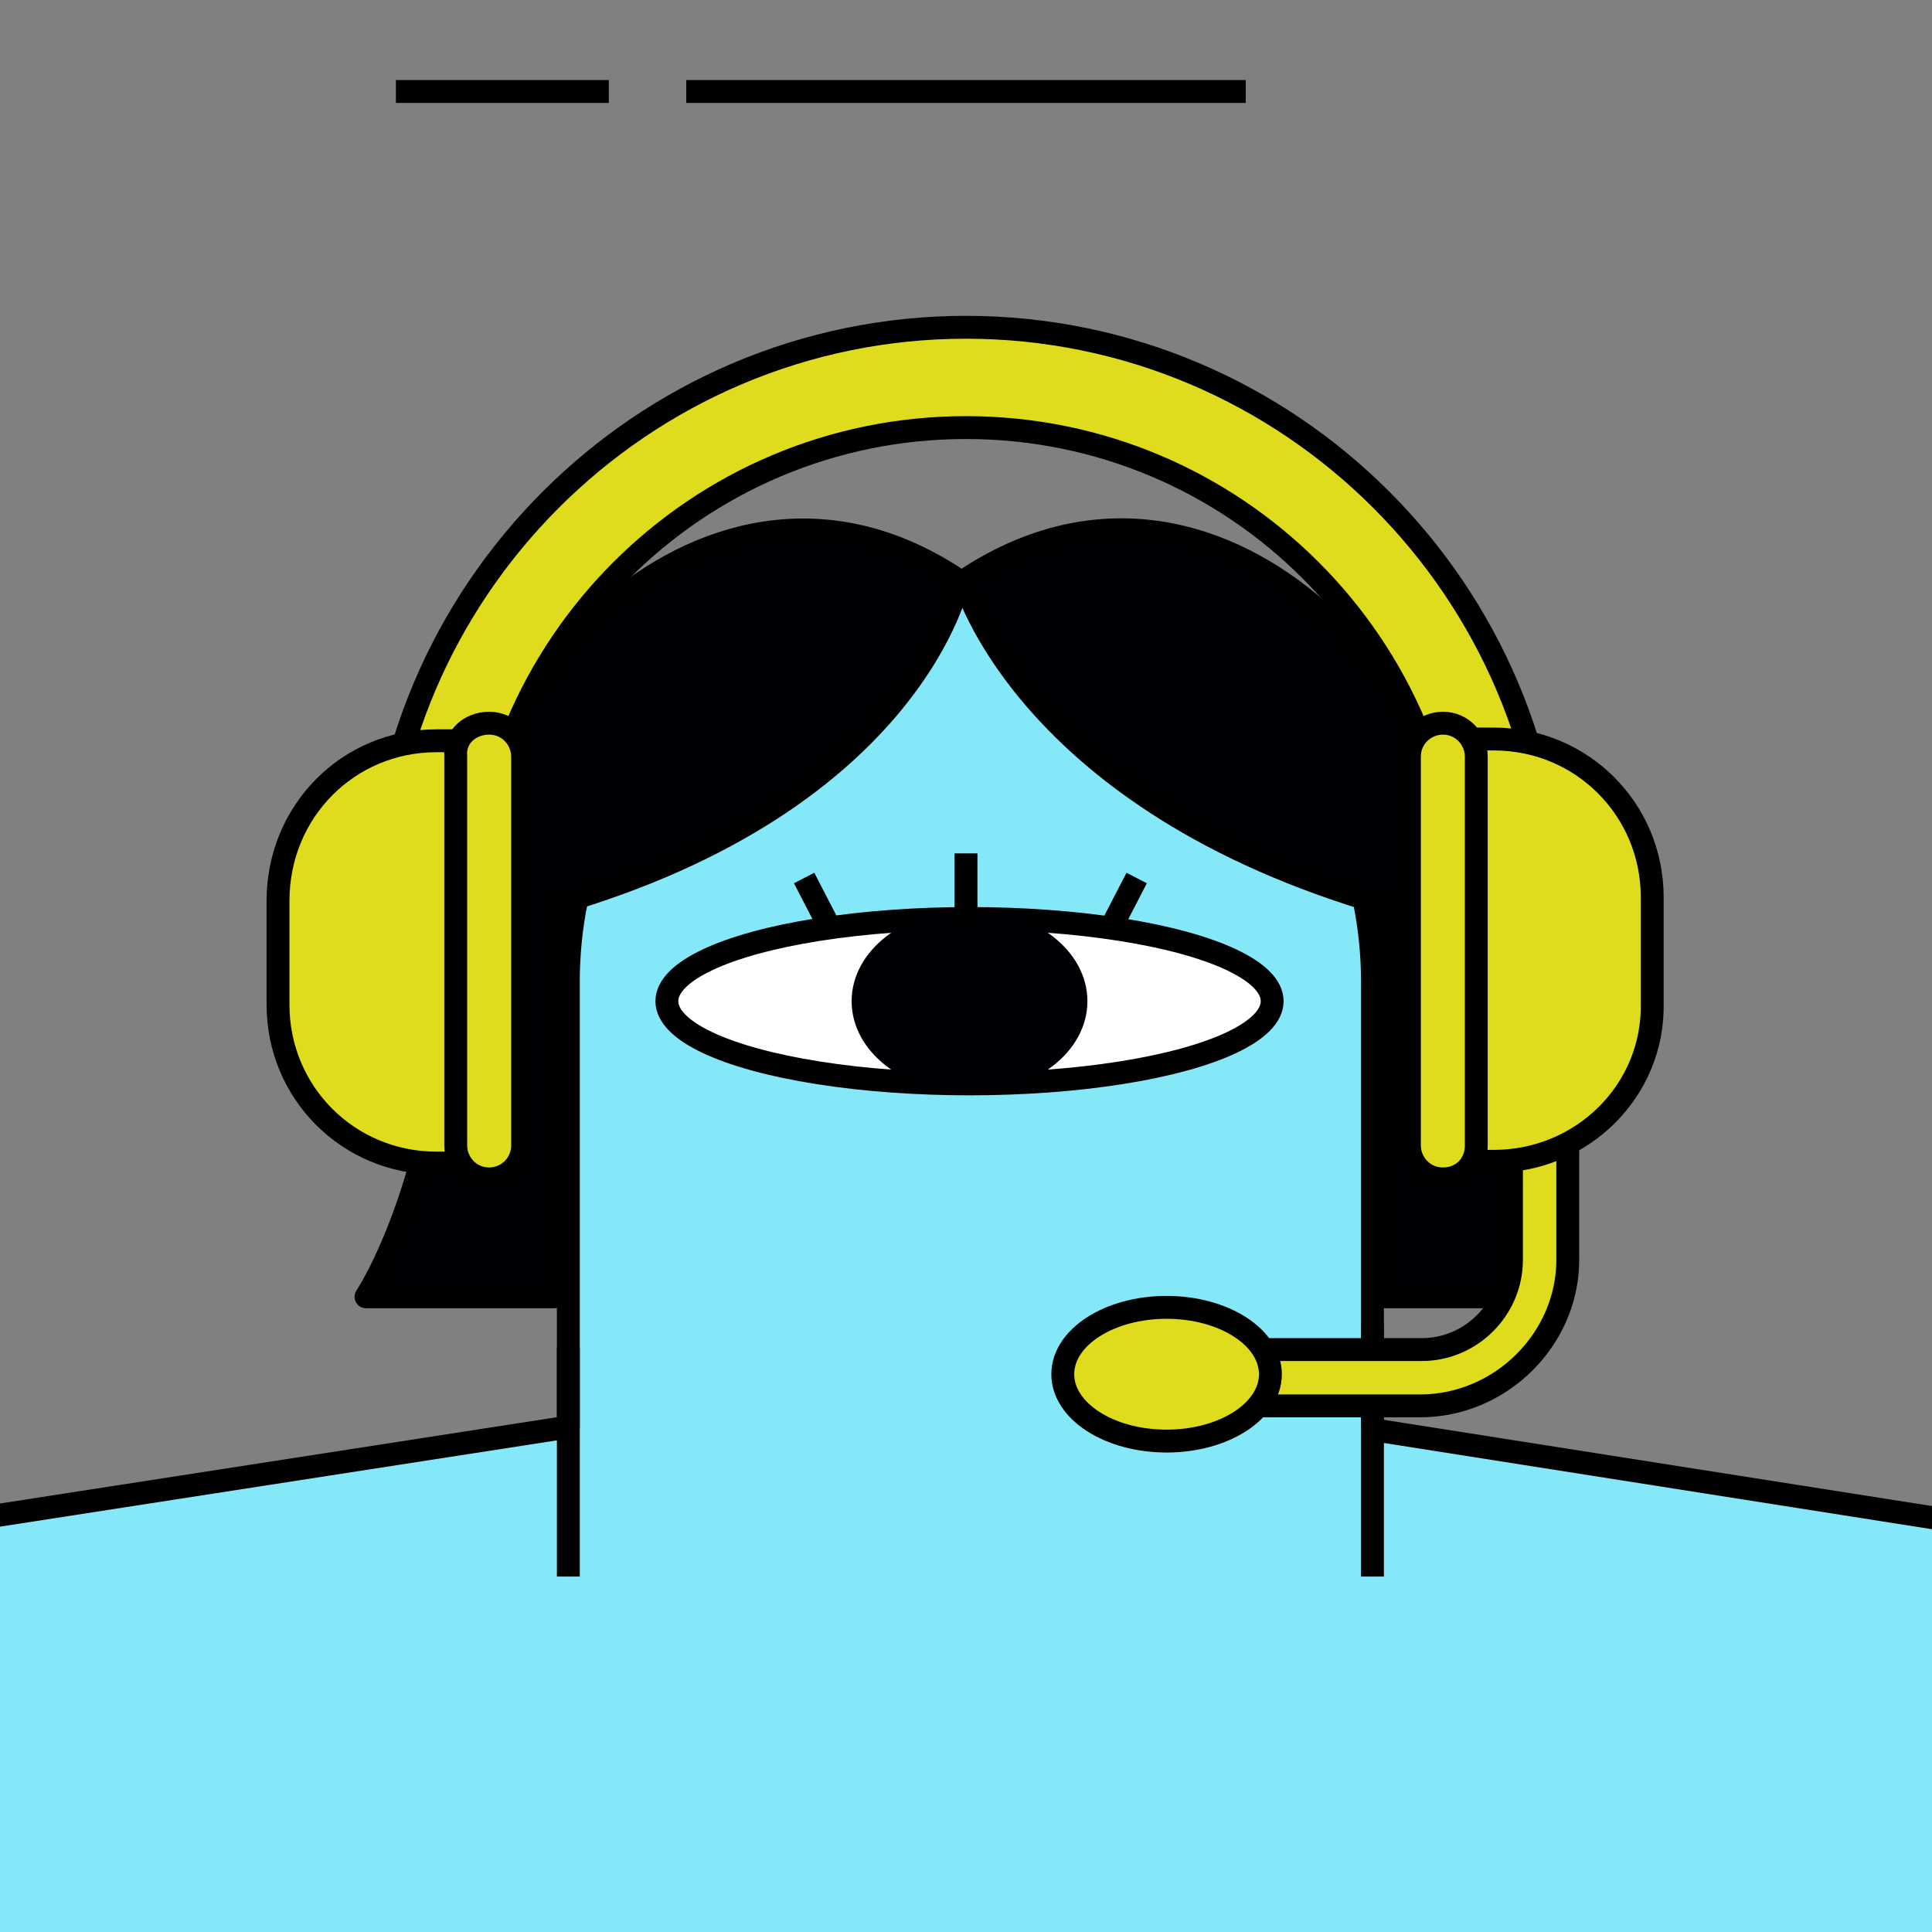
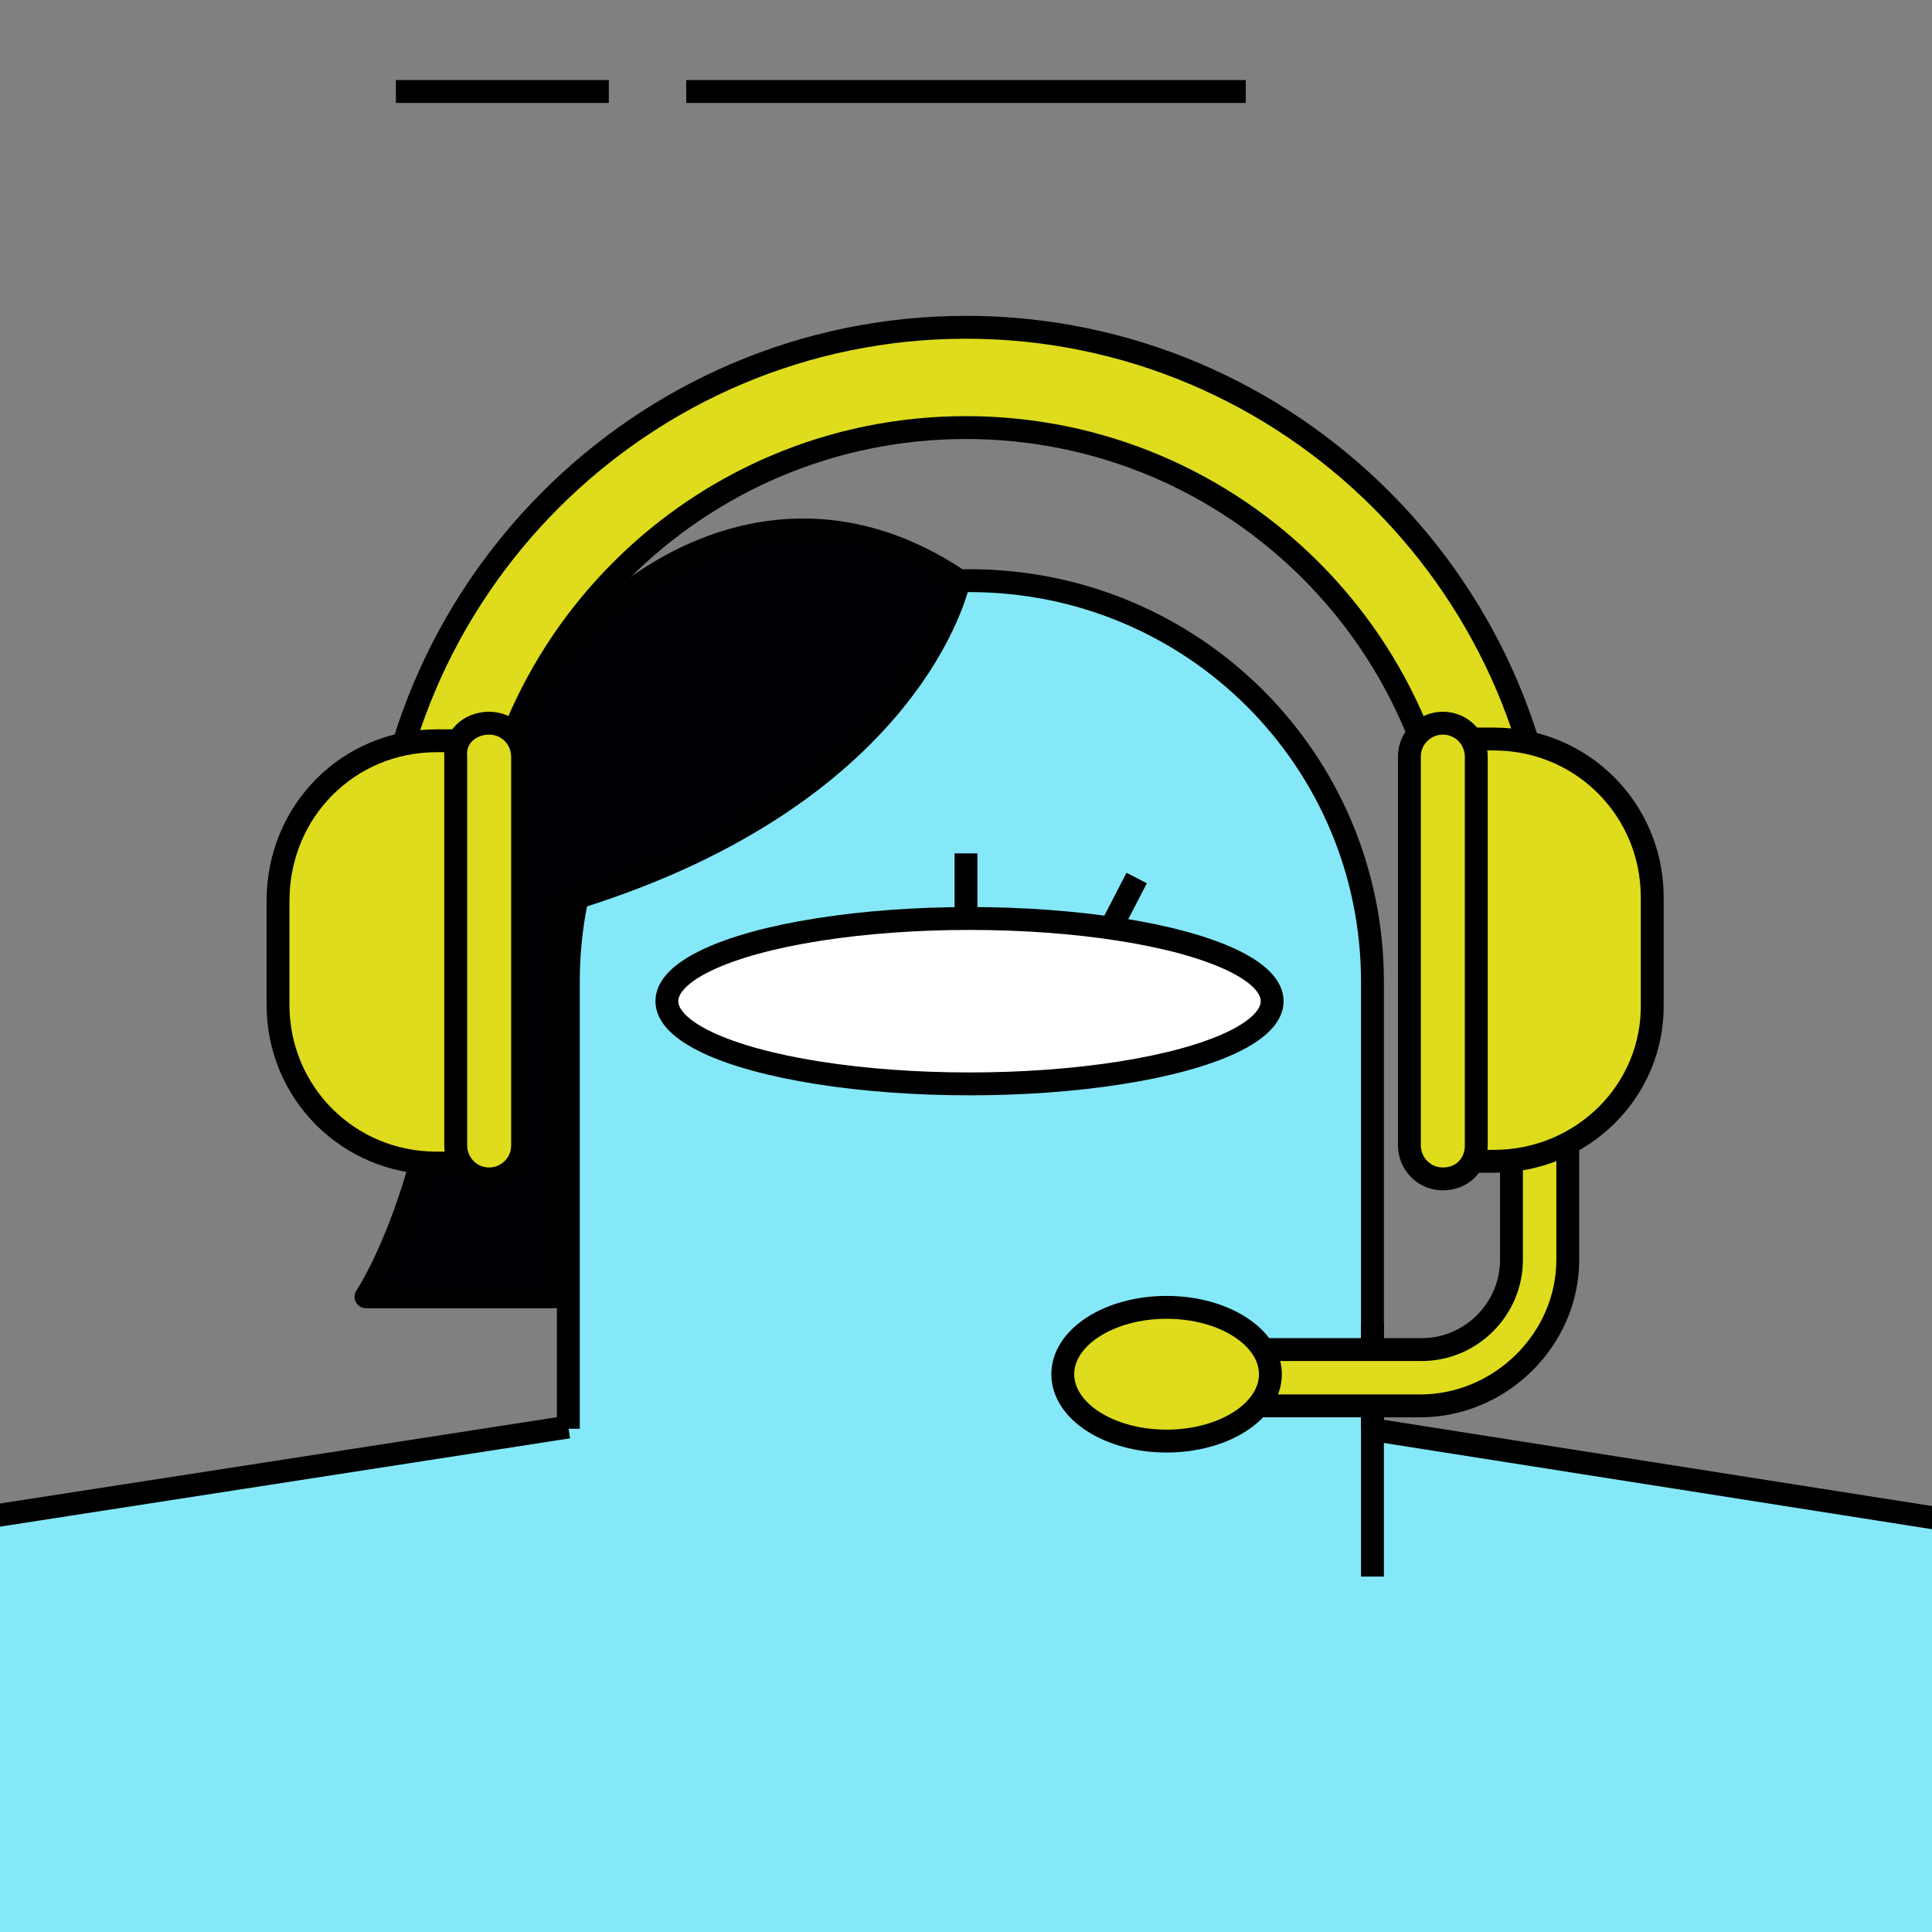
<svg xmlns="http://www.w3.org/2000/svg" xmlns:xlink="http://www.w3.org/1999/xlink" version="1.1" id="Layer_1" x="0px" y="0px" viewBox="0 0 109.8 109.8" style="enable-background:new 0 0 109.8 109.8;" xml:space="preserve">
  <rect x="0" y="0" width="109.8" height="109.8" fill="#808080" stroke="none" />
  <style type="text/css">
	.st0{fill:none;stroke:#000000;stroke-width:1.3;stroke-miterlimit:10;}
	.st1{clip-path:url(#SVGID_00000008108409558447635070000015414132062254439337_);}
	.st2{fill:#84E8F8;stroke:#000000;stroke-width:1.3;stroke-miterlimit:10;}
	.st3{fill:none;stroke:#000000;stroke-width:1.3;stroke-linejoin:round;}
	.st4{fill:#FFFFFF;stroke:#000000;stroke-width:1.3;stroke-linejoin:round;}
	.st5{fill:#000005;}
	.st6{fill:#000005;stroke:#000000;stroke-width:1.3;stroke-linejoin:round;}
	.st7{fill:#DEDC1C;stroke:#000000;stroke-width:1.3;stroke-miterlimit:10;}
</style>
  <g>
    <g id="a">
	</g>
    <g id="b">
      <g id="c">
        <g>
          <line class="st0" x1="22.5" y1="5.2" x2="34.6" y2="5.2" />
          <line class="st0" x1="39" y1="5.2" x2="70.8" y2="5.2" />
        </g>
        <g>
          <g>
            <defs>
              <rect id="SVGID_1_" width="109.8" height="109.8" />
            </defs>
            <clipPath id="SVGID_00000169515729295470381380000000917350113118748309_">
              <use xlink:href="#SVGID_1_" style="overflow:visible;" />
            </clipPath>
            <g style="clip-path:url(#SVGID_00000169515729295470381380000000917350113118748309_);">
              <g>
                <g>
                  <g>
                    <polyline class="st2" points="77.7,81.2 115.2,87.1 118.8,87.8 118.8,160.8 59,160.8          " />
                    <g>
                      <path class="st2" d="M78,81.2V55.8C78,43.2,67.8,33,55.1,33S32.3,43.2,32.3,55.8v25.4v-0.1L-9,87.5l1.6,73.8            c0,8.1,17.1,14.6,25.2,14.6s14.6-6.5,14.6-14.6v-6.2c0,12.6,10.2,22.8,22.8,22.8S78,167.7,78,155.1v6.2            c0,8.1,6.5,14.6,14.6,14.6" />
-                       <line class="st3" x1="32.3" y1="76.6" x2="32.3" y2="89.6" />
                      <line class="st3" x1="78" y1="75.2" x2="78" y2="89.6" />
                      <g>
-                         <line class="st3" x1="45.7" y1="49.9" x2="47.2" y2="52.8" />
                        <line class="st3" x1="64.6" y1="49.9" x2="63.1" y2="52.8" />
                      </g>
                      <ellipse class="st4" cx="55.1" cy="56.9" rx="17.2" ry="4.7" />
-                       <ellipse class="st5" cx="55.1" cy="56.9" rx="6.7" ry="5.2" />
                    </g>
                  </g>
                  <g>
                    <path class="st6" d="M54.5,33c0,0-2.5,12.5-23,18.4v22.3H20.8c0,0,4.7-7,4.9-20.7C25.9,39.4,40.4,23.5,54.5,33z" />
-                     <path class="st6" d="M54.8,33c0,0,3.4,12.5,23.9,18.4v22.3h9.8c0,0-4.7-7-4.9-20.7S69,23.5,54.8,33L54.8,33z" />
                  </g>
                </g>
                <path class="st7" d="M88.3,62.2h-5.7V52c0-15.3-12.4-27.7-27.7-27.7S27.2,36.7,27.2,52v10.2h-5.7V52         c0-18.4,15-33.4,33.4-33.4s33.4,15,33.4,33.4V62.2z" />
                <path class="st7" d="M80.7,79.9H63.6v-3.2h17.2c2.8,0,5.1-2.3,5.1-5.1v-7.7h3.2v7.7C89.1,76.1,85.3,79.9,80.7,79.9z" />
                <g>
                  <g>
                    <path class="st7" d="M24.8,42.1h4v24h-4c-5,0-9-4-9-9v-5.9C15.8,46.1,19.8,42.1,24.8,42.1z" />
                    <path class="st7" d="M27.8,41.1L27.8,41.1c1.1,0,1.9,0.9,1.9,1.9v22.1c0,1.1-0.9,1.9-1.9,1.9l0,0c-1.1,0-1.9-0.9-1.9-1.9           V43C25.8,41.9,26.7,41.1,27.8,41.1z" />
                  </g>
                  <g>
                    <path class="st7" d="M84.9,66h-4.1V42h4.1c5,0,9,4,9,9v6C94,62,89.9,66,84.9,66z" />
                    <path class="st7" d="M82,67L82,67c-1.1,0-1.9-0.9-1.9-1.9V43c0-1.1,0.9-1.9,1.9-1.9l0,0c1.1,0,1.9,0.9,1.9,1.9v22.1           C83.9,66.2,83.1,67,82,67z" />
                  </g>
                </g>
                <line class="st3" x1="54.9" y1="48.5" x2="54.9" y2="52.5" />
                <ellipse class="st7" cx="66.3" cy="78.1" rx="5.9" ry="3.8" />
              </g>
            </g>
          </g>
        </g>
      </g>
    </g>
  </g>
</svg>